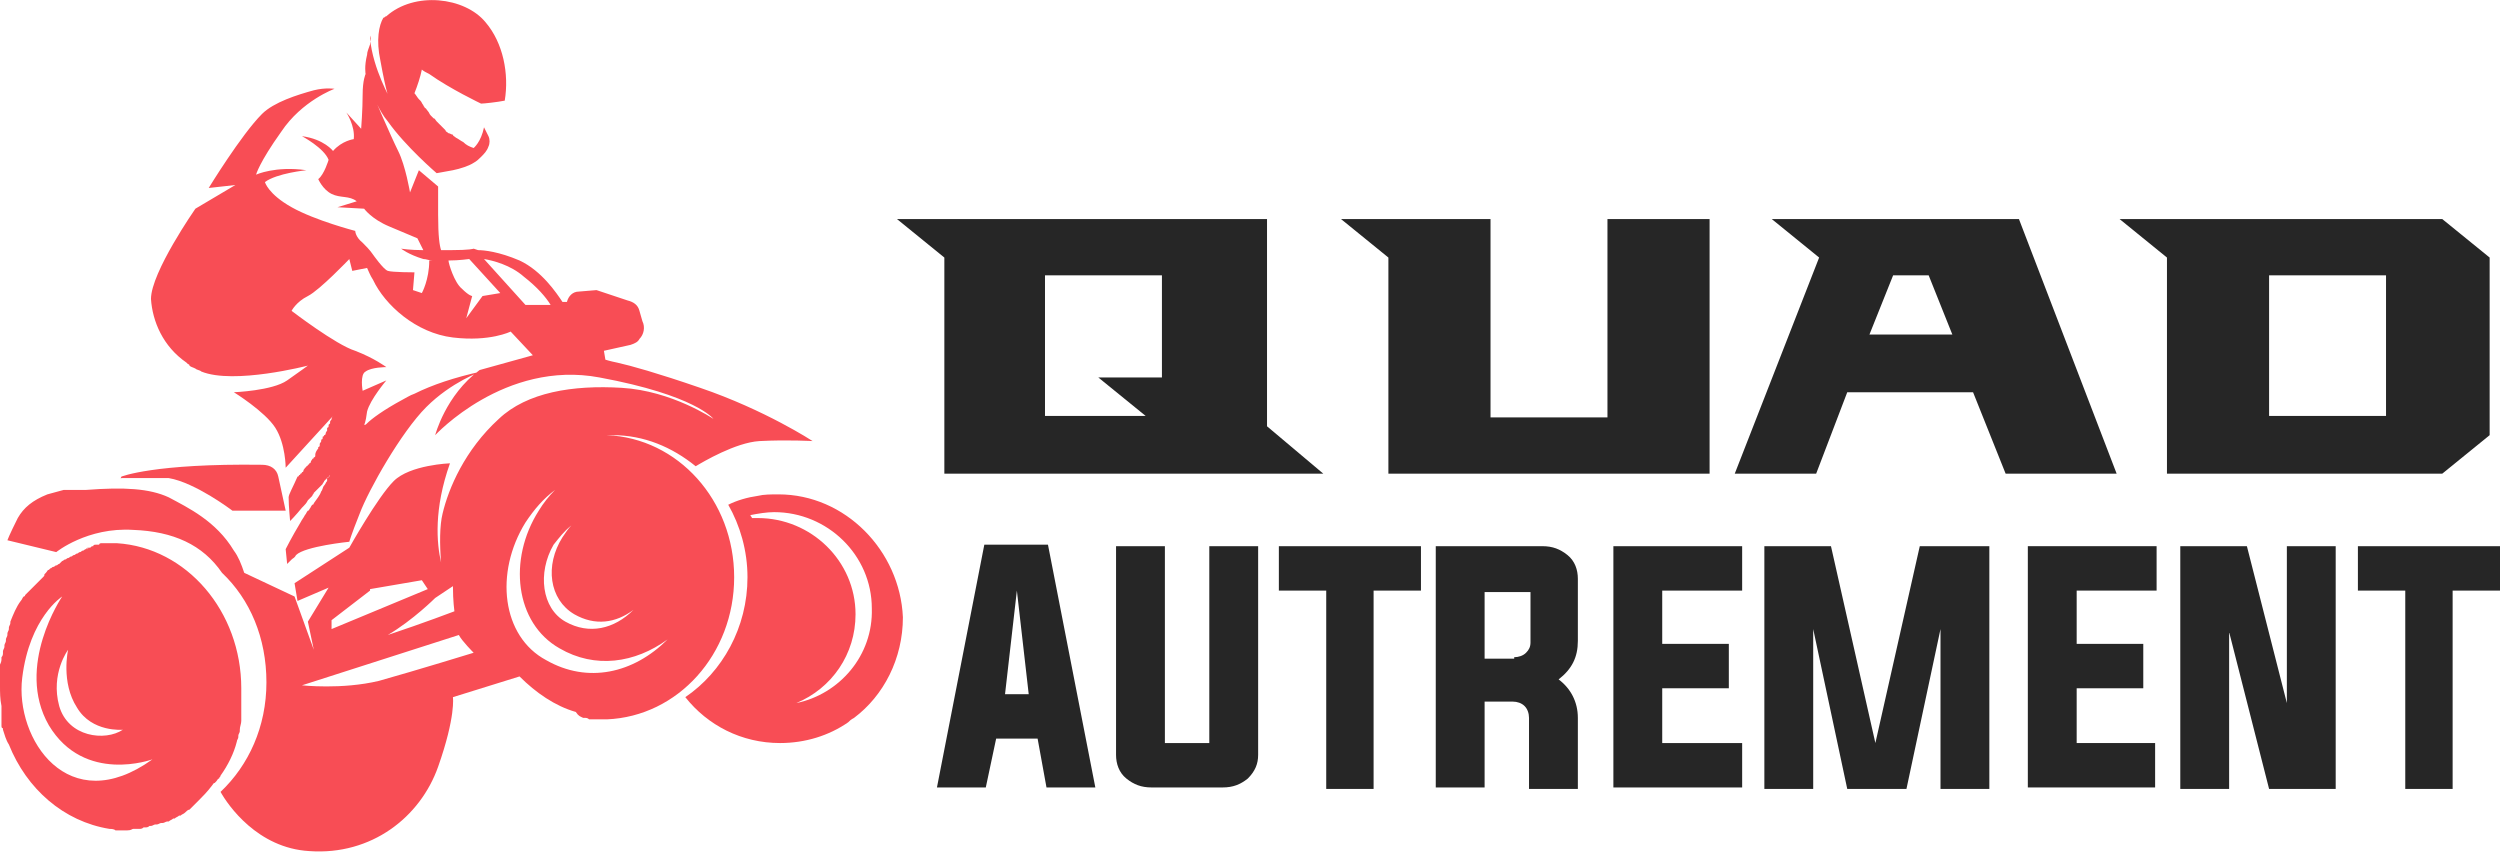
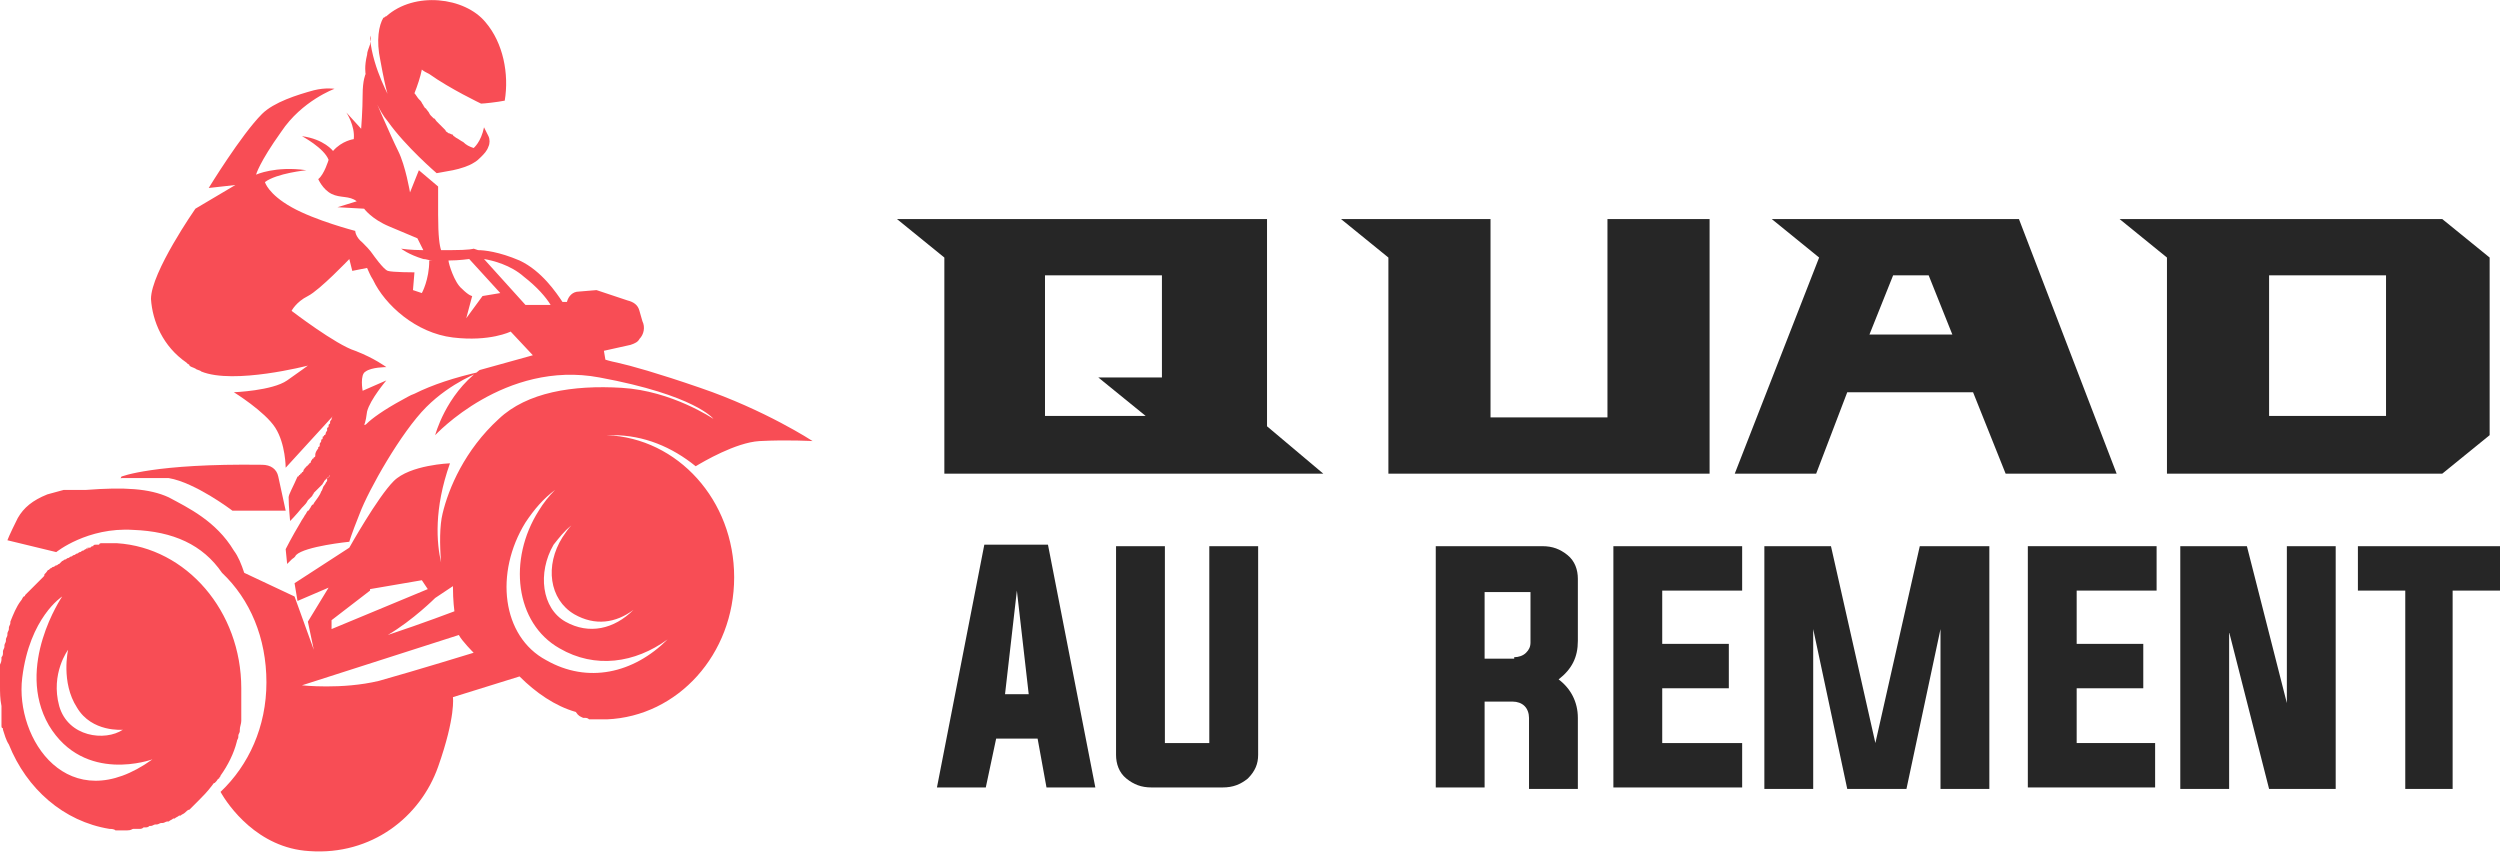
<svg xmlns="http://www.w3.org/2000/svg" version="1.1" id="Layer_1" x="0px" y="0px" width="168.9px" height="57.7px" viewBox="0 0 168.9 57.7" style="enable-background:new 0 0 168.9 57.7;" xml:space="preserve">
  <style type="text/css">
	.st0{fill:#262626;}
	.st1{fill:#F84D55;}
</style>
  <g>
    <path class="st0" d="M89.4,32H63.8V17.4l-3.2-2.6h25v14L89.4,32z M70.7,28.1h6.7l-3.2-2.6h4.3v-6.9h-7.9V28.1z" />
    <path class="st0" d="M115.5,14.8V32H93.8V17.4l-3.2-2.6h10.1v13.4h7.9V14.8H115.5z" />
    <path class="st0" d="M136.4,14.8L143,32h-7.5l-2.2-5.5h-8.5l-2.1,5.5h-5.5l5.7-14.6l-3.2-2.6H136.4z M131.9,22.6l-1.6-4h-2.4   l-1.6,4H131.9z" />
    <path class="st0" d="M165,14.8l3.2,2.6v12L165,32h-18.6V17.4l-3.2-2.6H165z M161.2,18.6h-7.9v9.5h7.9V18.6z" />
    <path class="st0" d="M67.3,49.9l-0.7,3.3h-3.3l3.2-16.4h4.3l3.2,16.4h-3.3l-0.6-3.3H67.3z M67.9,46.9h1.6l-0.8-7L67.9,46.9z" />
    <path class="st0" d="M78.6,50.2h3.1V36.9h3.3V51c0,0.6-0.2,1.1-0.7,1.6c-0.5,0.4-1,0.6-1.7,0.6h-4.8c-0.7,0-1.2-0.2-1.7-0.6   c-0.5-0.4-0.7-1-0.7-1.6V36.9h3.3V50.2z" />
-     <path class="st0" d="M89.6,39.9h-3.2v-3H96v3h-3.2v13.4h-3.2V39.9z" />
    <path class="st0" d="M100.3,47.4v5.8h-3.3V36.9h7.2c0.7,0,1.2,0.2,1.7,0.6c0.5,0.4,0.7,1,0.7,1.6v4.2c0,1.1-0.4,1.9-1.3,2.6   c0.8,0.6,1.3,1.5,1.3,2.6v4.8h-3.3v-4.8c0-0.3-0.1-0.6-0.3-0.8c-0.2-0.2-0.5-0.3-0.8-0.3H100.3z M102.3,44.4c0.3,0,0.6-0.1,0.8-0.3   c0.2-0.2,0.3-0.4,0.3-0.7v-3.4h-3.1v4.5H102.3z" />
    <path class="st0" d="M112.3,50.2h5.4v3H109V36.9h8.7v3h-5.4v3.6h4.5v3h-4.5V50.2z" />
    <path class="st0" d="M134.4,36.9v16.4h-3.3V42.5l-2.3,10.8h-4l-2.3-10.8v10.8h-3.3V36.9h4.5l3,13.3l3-13.3H134.4z" />
    <path class="st0" d="M140.2,50.2h5.4v3H137V36.9h8.7v3h-5.4v3.6h4.5v3h-4.5V50.2z" />
    <path class="st0" d="M150.6,42.7v10.6h-3.3V36.9h4.5l2.7,10.6V36.9h3.3v16.4h-4.5L150.6,42.7z" />
    <path class="st0" d="M162.5,39.9h-3.2v-3h9.6v3h-3.2v13.4h-3.2V39.9z" />
  </g>
  <g id="XMLID_11_">
-     <path id="XMLID_1086_" class="st1" d="M52.6,33.4c-0.5,0-1,0-1.4,0.1c-0.7,0.1-1.4,0.3-2,0.6c0.8,1.4,1.3,3.1,1.3,4.9   c0,3.4-1.7,6.4-4.2,8.1c1.5,1.9,3.8,3.1,6.4,3.1c1.7,0,3.3-0.5,4.6-1.4c0,0,0,0,0,0c0.1-0.1,0.2-0.2,0.4-0.3c2-1.5,3.3-4,3.3-6.8   C60.8,37.2,57.1,33.4,52.6,33.4z M53.8,47.5c2.4-1,4-3.3,4-6c0-3.6-3-6.5-6.6-6.5c-0.1,0-0.2,0-0.4,0c0-0.1-0.1-0.1-0.1-0.2   c0.5-0.1,1.1-0.2,1.6-0.2c3.6,0,6.6,2.9,6.6,6.5C59,44.3,56.7,46.9,53.8,47.5z" />
    <path id="XMLID_1103_" class="st1" d="M39.4,48.5c0,0,0.1,0,0.1,0c0.1,0,0.2,0,0.3,0.1c0.1,0,0.1,0,0.2,0c0.1,0,0.2,0,0.3,0   c0.1,0,0.1,0,0.2,0c0.2,0,0.3,0,0.5,0c4.8-0.2,8.6-4.4,8.6-9.6c0-5.2-3.8-9.4-8.6-9.6c0.1,0,0.3,0,0.4,0c2.1,0,4,0.8,5.6,2.1   c0.5-0.3,2.7-1.6,4.3-1.7c1.9-0.1,3.6,0,3.6,0s-3.2-2.1-7.6-3.6c-2.9-1-4.7-1.5-5.6-1.7c-0.5-0.1-0.8-0.2-0.8-0.2l-0.1-0.6l1.8-0.4   c0.3-0.1,0.5-0.2,0.6-0.4c0,0,0,0,0,0c0,0,0,0,0,0c0.3-0.3,0.4-0.8,0.2-1.2l-0.2-0.7c-0.1-0.4-0.4-0.6-0.8-0.7l-2.1-0.7l-1.2,0.1   c-0.4,0-0.7,0.3-0.8,0.7l-0.3,0c-0.4-0.6-1.4-2.1-2.9-2.8c-1.4-0.6-2.4-0.7-2.8-0.7L32,16.8c0,0-0.2,0.1-1.6,0.1   c-0.2,0-0.4,0-0.6,0c-0.1-0.3-0.2-0.9-0.2-2.4c0-0.3,0-0.6,0-0.9c0-0.4,0-0.7,0-1l-1.3-1.1L27.7,13c0,0-0.3-1.8-0.8-2.8   c-0.5-1-1.7-3.8-1.7-3.8s0.4,1.1,1,1.8c1.2,1.7,3.3,3.5,3.3,3.5l1.1-0.2h0c0.5-0.1,1.1-0.3,1.4-0.5c0.2-0.1,0.4-0.3,0.5-0.4   c0.2-0.2,0.4-0.4,0.5-0.7c0.1-0.2,0.1-0.5,0-0.7l-0.3-0.6C32.5,9.6,32,10,32,10c-0.3-0.1-0.5-0.2-0.7-0.4c-0.2-0.1-0.3-0.2-0.5-0.3   c-0.1-0.1-0.2-0.1-0.2-0.2C30.5,9.1,30.4,9,30.3,9c-0.1-0.1-0.2-0.1-0.2-0.2c-0.1-0.1-0.1-0.1-0.2-0.2c-0.1-0.1-0.1-0.1-0.2-0.2   c-0.1-0.1-0.1-0.1-0.2-0.2C29.4,8.1,29.4,8,29.3,8c-0.1-0.1-0.1-0.1-0.2-0.2C29,7.7,29,7.6,28.9,7.5c-0.1-0.1-0.1-0.2-0.2-0.2   c0-0.1-0.1-0.1-0.1-0.2c-0.1-0.1-0.1-0.2-0.2-0.3c0,0-0.1-0.1-0.1-0.1c-0.1-0.1-0.2-0.3-0.3-0.4c0.2-0.5,0.4-1.1,0.5-1.6   c0.1,0.1,0.3,0.2,0.5,0.3c1.4,1,3.5,2,3.5,2c0.2,0,1.1-0.1,1.6-0.2c0.3-1.8-0.1-3.9-1.3-5.3c-1.4-1.7-4.8-2.1-6.7-0.4   c-0.1,0-0.1,0.1-0.2,0.1c-0.3,0.5-0.5,1.5-0.2,2.9c0.4,2.2,0.6,2.7,0.7,2.7c0-0.1-1.2-2.1-1.4-4.2c0-0.1,0-0.1,0-0.2   C25.1,2.7,25,2.8,25,3c-0.1,0.3-0.2,0.5-0.2,0.7C24.6,4.5,24.7,5,24.7,5s-0.2,0.4-0.2,1.4c0,1-0.1,2.3-0.1,2.3l-1-1.1   c0,0,0.6,0.9,0.5,1.8c0,0-0.8,0.1-1.4,0.8c0,0-0.6-0.8-2.1-1c0,0,1.5,0.8,1.8,1.6c0,0-0.3,1-0.7,1.3c0,0,0.3,0.7,0.9,1   c0.6,0.3,1.2,0.1,1.7,0.5L22.8,14l1.8,0.1c0,0,0.5,0.7,1.7,1.2c1.2,0.5,1.9,0.8,1.9,0.8l0.4,0.8c-0.9,0-1.5-0.1-1.5-0.1   s0.5,0.4,1.5,0.7c0.2,0,0.4,0.1,0.6,0.1l-0.2,0c0,1.3-0.5,2.2-0.5,2.2l-0.6-0.2l0.1-1.2c0,0-1.5,0-1.8-0.1c-0.3-0.1-1-1.1-1-1.1   s0,0,0,0c-0.2-0.3-0.5-0.6-0.7-0.8C24,16,24,15.6,24,15.6s-2.7-0.7-4.3-1.6c-1.6-0.9-1.8-1.7-1.8-1.7c0.8-0.6,2.8-0.8,2.8-0.8   c-2.1-0.3-3.4,0.3-3.4,0.3s0.2-0.8,1.7-2.9c1.4-2.1,3.6-2.9,3.6-2.9S22,5.9,21.2,6.1c-1.1,0.3-2.7,0.8-3.5,1.6   c-1.4,1.4-3.6,5-3.6,5l1.8-0.2l-2.7,1.6c0,0-3,4.3-3,6.1c0.1,1.5,0.8,3.2,2.4,4.3l0,0c0,0,0.1,0.1,0.1,0.1l0,0c0,0,0.1,0,0.1,0.1   l0,0c0.1,0.1,0.2,0.1,0.4,0.2c0.1,0.1,0.3,0.1,0.4,0.2c2.2,0.9,7.2-0.4,7.2-0.4s-0.4,0.3-1.4,1c-1,0.7-3.6,0.8-3.6,0.8   s2.1,1.3,2.8,2.4s0.7,2.7,0.7,2.7l3.2-3.5c0,0,0,0,0,0c0,0,0,0,0,0c0,0-0.1,0.1-0.1,0.2c0,0,0,0,0,0c0,0.1-0.1,0.1-0.1,0.2   c0,0,0,0,0,0c0,0,0,0.1,0,0.1c0,0-0.1,0.1-0.1,0.1c0,0,0,0,0,0.1c0,0,0,0.1-0.1,0.1c0,0,0,0.1,0,0.1c0,0,0,0,0,0.1   c0,0-0.1,0.1-0.1,0.2c0,0,0,0.1-0.1,0.1c0,0,0,0.1-0.1,0.1c0,0,0,0,0,0.1c0,0,0,0.1-0.1,0.1c0,0,0,0,0,0.1c0,0.1-0.1,0.1-0.1,0.2   c0,0,0,0.1,0,0.1c0,0,0,0.1-0.1,0.1c0,0,0,0.1,0,0.1c-0.1,0.1-0.2,0.3-0.2,0.4c0,0,0,0.1,0,0.1c0,0,0,0.1-0.1,0.1   c0,0,0,0.1-0.1,0.1c0,0.1-0.1,0.1-0.1,0.2c0,0,0,0.1-0.1,0.1c0,0,0,0.1-0.1,0.1c0,0,0,0.1-0.1,0.1c0,0,0,0.1-0.1,0.1   c0,0.1-0.1,0.1-0.1,0.2c0,0,0,0.1-0.1,0.1c0,0,0,0.1-0.1,0.1c0,0,0,0.1-0.1,0.1c0,0,0,0.1-0.1,0.1c-0.3,0.7-0.6,1.2-0.6,1.4   c0,0.6,0.1,1.6,0.1,1.6s0.4-0.4,0.8-0.9c0,0,0.1-0.1,0.1-0.1c0.1-0.1,0.2-0.2,0.3-0.4c0,0,0.1-0.1,0.1-0.1c0,0,0.1-0.1,0.1-0.1   c0,0,0.1-0.1,0.1-0.1c0-0.1,0.1-0.1,0.1-0.2c0,0,0.1-0.1,0.1-0.1c0,0,0,0,0,0c0.1-0.1,0.1-0.1,0.2-0.2c0,0,0,0,0,0   c0.1-0.1,0.1-0.1,0.2-0.2c0,0,0,0,0,0c0,0,0.1-0.1,0.1-0.1c0,0,0,0,0,0c0-0.1,0.1-0.1,0.1-0.2c0,0,0,0,0,0c0,0,0.1-0.1,0.1-0.1   c0,0,0,0,0,0c0,0,0.1-0.1,0.1-0.1c0,0,0,0,0,0c0,0,0.1-0.1,0.1-0.1c0,0,0,0,0,0c0,0,0.1-0.1,0.1-0.1c0,0,0,0,0,0c0,0,0,0,0-0.1   c0,0,0,0,0,0c0,0,0,0,0,0c0,0,0,0,0,0c0,0,0,0,0,0c0,0,0,0,0,0c0,0,0,0,0,0c0,0,0,0,0,0c0,0,0,0,0,0c0,0,0,0,0,0.1c0,0,0,0,0,0   c0,0,0,0.1-0.1,0.1c0,0,0,0,0,0c0,0,0,0.1-0.1,0.1c0,0,0,0.1,0,0.1c0,0,0,0.1,0,0.1c0,0,0,0,0,0c-0.1,0.1-0.1,0.2-0.2,0.3   c0,0,0,0,0,0c-0.1,0.1-0.1,0.3-0.2,0.4c0,0,0,0,0,0c-0.1,0.3-0.3,0.5-0.5,0.8c0,0,0,0.1-0.1,0.1c0,0,0,0,0,0   c-0.1,0.1-0.1,0.2-0.2,0.3c0,0,0,0,0,0c0,0,0,0.1-0.1,0.1c-0.1,0.1-0.1,0.2-0.2,0.3c-0.1,0.2-0.2,0.3-0.3,0.5c0,0,0,0,0,0   c-0.6,1-1,1.8-1,1.8l0.1,1c0,0,0,0,0.3-0.3c0,0,0,0,0,0c0.1-0.1,0.2-0.1,0.3-0.3c0.6-0.6,3.6-0.9,3.6-0.9s0.1-0.4,0.7-1.9   c0.6-1.6,2.8-5.5,4.5-7.2c1.7-1.7,3.7-2.4,3.7-2.4c-1.8,0.4-3.3,0.9-4.5,1.5c-0.3,0.1-0.6,0.3-0.8,0.4c0,0,0,0,0,0   c-1.3,0.7-2.1,1.3-2.4,1.6c0,0,0,0,0,0c-0.1,0.1-0.1,0.1-0.2,0.1c0,0,0,0,0,0c0,0,0,0,0,0c0,0,0,0,0,0c0,0,0,0,0,0s0.1-0.1,0.2-0.9   c0.2-0.8,1.3-2.1,1.3-2.1l-1.6,0.7c0,0-0.2-1.1,0.2-1.3c0.4-0.3,1.4-0.3,1.4-0.3s-0.8-0.6-2.1-1.1c-1.3-0.4-4.3-2.7-4.3-2.7   s0.3-0.6,1.1-1s2.8-2.5,2.8-2.5l0.2,0.8l1-0.2c0.1,0.2,0.2,0.5,0.4,0.8c0.8,1.7,2.9,3.6,5.4,3.9c2.5,0.3,3.9-0.4,3.9-0.4l1.5,1.6   l-3.6,1c-2.3,1.7-3,4.4-3,4.4s4.7-5.1,11.1-3.9c6.5,1.2,7.7,2.8,7.7,2.8s-2.8-1.9-6.2-2.1c-3.3-0.2-6.4,0.3-8.3,2.1   c-2.3,2.1-3.4,4.7-3.8,6.4c-0.2,0.8-0.2,2.1-0.1,3.3c-0.3-1.3-0.5-3.6,0.6-6.7c0,0-2.7,0.1-3.8,1.2c-1.1,1.1-3,4.5-3,4.5l-3.7,2.4   l0.2,1.2l2.1-0.9L20.8,42l0.4,1.9l-1.3-3.6l-3.4-1.6c-0.2-0.6-0.4-1.1-0.7-1.5c-1.2-2-3.1-2.9-4.4-3.6c-1.3-0.6-3-0.7-5.6-0.5   c-0.1,0-0.3,0-0.4,0c-0.1,0-0.1,0-0.2,0c-0.1,0-0.2,0-0.2,0c-0.1,0-0.1,0-0.2,0c-0.1,0-0.1,0-0.2,0c-0.1,0-0.1,0-0.2,0   c0,0-0.1,0-0.1,0c-0.4,0.1-0.7,0.2-1.1,0.3c-1,0.4-1.6,0.9-2,1.6c-0.6,1.2-0.7,1.5-0.7,1.5l3.3,0.8c0,0,2.1-1.7,5.2-1.5   c2.7,0.1,4.7,1,6,2.9c1.9,1.8,3,4.4,3,7.4c0,3-1.2,5.6-3.1,7.4c0.5,0.9,2.5,3.8,6,4c4.2,0.3,7.5-2.3,8.7-5.7c1.2-3.4,1-4.7,1-4.7   l4.5-1.4c1.1,1.1,2.4,2,3.8,2.4h0C39.1,48.4,39.2,48.4,39.4,48.5z M32.6,20l-1.1,1.5l0.4-1.5c0,0-0.2,0-0.7-0.5   c-0.5-0.4-0.9-1.7-0.9-1.9c0.7,0,1.4-0.1,1.4-0.1l2.1,2.3L32.6,20z M35.5,20.6l-2.8-3.1c0.6,0.1,1.8,0.4,2.7,1.2   c0.9,0.7,1.5,1.4,1.8,1.9L35.5,20.6z M30.6,39.6c0,1,0.1,1.7,0.1,1.7s-2.1,0.8-4.5,1.6c1.7-1,3.2-2.5,3.2-2.5L30.6,39.6z    M22.4,41.9l2.6-2l0-0.1l3.5-0.6l0.4,0.6l-6.5,2.7V41.9z M25.6,46c-2.5,0.6-5.2,0.3-5.2,0.3L31,42.9c0.2,0.4,1,1.2,1,1.2   S28.1,45.3,25.6,46z M38.6,35.5c-0.2,0.2-0.4,0.5-0.6,0.8c-1.2,1.9-0.9,4.2,0.8,5.2c1.4,0.8,2.8,0.6,4-0.3c-1.3,1.3-3,1.7-4.6,0.8   c-1.6-0.9-1.9-3.3-0.8-5.2C37.8,36.3,38.1,35.9,38.6,35.5z M35.5,35.3c0.6-0.9,1.2-1.6,2-2.2c-0.4,0.4-0.8,0.9-1.1,1.4   c-2.1,3.3-1.6,7.6,1.4,9.3c2.4,1.4,5.1,1,7.3-0.6c-2.3,2.3-5.4,3-8.2,1.4C33.9,43,33.4,38.7,35.5,35.3z" />
    <path id="XMLID_1124_" class="st1" d="M9,56c0.1,0,0.2,0,0.3,0c0,0,0.1,0,0.1,0c0.1,0,0.2,0,0.3-0.1c0,0,0.1,0,0.1,0   c0.1,0,0.2,0,0.3-0.1c0,0,0.1,0,0.1,0c0.1,0,0.2-0.1,0.3-0.1c0,0,0.1,0,0.1,0c0.1,0,0.2-0.1,0.3-0.1c0,0,0.1,0,0.1,0   c0.1,0,0.2-0.1,0.3-0.1c0,0,0.1,0,0.1,0c0.1-0.1,0.2-0.1,0.3-0.2c0,0,0,0,0.1,0c0.1-0.1,0.2-0.1,0.3-0.2c0,0,0,0,0.1,0   c0.1-0.1,0.2-0.1,0.3-0.2c0,0,0,0,0,0c0.1-0.1,0.2-0.2,0.3-0.2c0,0,0,0,0,0c0.1-0.1,0.2-0.2,0.3-0.3c0,0,0,0,0,0   c0.1-0.1,0.2-0.2,0.3-0.3c0,0,0,0,0,0c0.3-0.3,0.6-0.6,0.9-1c0.1-0.1,0.1-0.2,0.2-0.2c0,0,0.1-0.1,0.1-0.1c0.1-0.1,0.1-0.2,0.2-0.2   c0-0.1,0.1-0.1,0.1-0.2c0.5-0.7,0.9-1.5,1.1-2.3c0,0,0,0,0,0c0-0.1,0.1-0.2,0.1-0.3c0,0,0-0.1,0-0.1c0-0.1,0.1-0.2,0.1-0.3   c0,0,0,0,0-0.1c0-0.2,0.1-0.4,0.1-0.6c0-0.1,0-0.1,0-0.2c0-0.1,0-0.1,0-0.2c0-0.1,0-0.2,0-0.2c0-0.1,0-0.1,0-0.2c0-0.1,0-0.2,0-0.3   c0-0.1,0-0.1,0-0.2c0-0.1,0-0.2,0-0.3c0-0.1,0-0.1,0-0.2c0-0.1,0-0.3,0-0.4c0-5.2-3.7-9.5-8.4-9.8c-0.1,0-0.3,0-0.4,0   c0,0-0.1,0-0.1,0c-0.1,0-0.2,0-0.3,0c-0.1,0-0.1,0-0.2,0c-0.1,0-0.2,0-0.2,0.1c-0.1,0-0.1,0-0.2,0c-0.1,0-0.2,0-0.2,0.1   c-0.1,0-0.1,0-0.2,0.1c-0.1,0-0.1,0-0.2,0.1c-0.1,0-0.1,0-0.2,0.1C6.1,36.9,6.1,37,6,37c-0.1,0-0.1,0-0.2,0.1   c-0.1,0-0.1,0.1-0.2,0.1c-0.1,0-0.1,0.1-0.2,0.1c-0.1,0-0.1,0.1-0.2,0.1c-0.1,0-0.1,0.1-0.2,0.1c-0.1,0-0.1,0.1-0.2,0.1   c-0.1,0-0.1,0.1-0.2,0.1c-0.1,0-0.1,0.1-0.2,0.1c-0.1,0-0.1,0.1-0.2,0.1C4.2,37.9,4.1,38,4,38.1c-0.1,0-0.1,0.1-0.2,0.1   c-0.1,0-0.1,0.1-0.2,0.1c-0.1,0-0.1,0.1-0.2,0.1c0,0-0.1,0.1-0.1,0.1c-0.1,0-0.1,0.1-0.2,0.2c0,0-0.1,0.1-0.1,0.1   C3,38.9,3,38.9,2.9,39c0,0-0.1,0.1-0.1,0.1c-0.1,0.1-0.1,0.1-0.2,0.2c0,0-0.1,0.1-0.1,0.1c-0.1,0.1-0.1,0.1-0.2,0.2   c0,0-0.1,0.1-0.1,0.1c-0.1,0.1-0.1,0.1-0.2,0.2c0,0-0.1,0.1-0.1,0.1c-0.1,0.1-0.1,0.1-0.2,0.2c0,0,0,0.1-0.1,0.1   c-0.1,0.1-0.1,0.2-0.2,0.3c0,0,0,0,0,0c-0.3,0.4-0.5,0.9-0.7,1.4c0,0,0,0,0,0.1c0,0.1-0.1,0.2-0.1,0.3c0,0,0,0.1,0,0.1   c0,0.1-0.1,0.2-0.1,0.3c0,0,0,0.1,0,0.1c0,0.1-0.1,0.2-0.1,0.3c0,0,0,0.1,0,0.1c0,0.1-0.1,0.2-0.1,0.3c0,0,0,0.1,0,0.1   c0,0.1-0.1,0.2-0.1,0.3c0,0,0,0.1,0,0.1c0,0.1,0,0.2-0.1,0.3c0,0,0,0.1,0,0.1c0,0.1,0,0.2-0.1,0.4C0,45.4,0,45.8,0,46.3   c0,0.5,0,0.9,0.1,1.4c0,0.1,0,0.1,0,0.2c0,0.1,0,0.2,0,0.3c0,0.1,0,0.1,0,0.2c0,0.1,0,0.1,0,0.2c0,0.1,0,0.1,0,0.2   c0,0.1,0,0.1,0,0.2c0,0.1,0,0.2,0.1,0.2c0,0,0,0.1,0,0.1c0.1,0.3,0.2,0.7,0.4,1l0,0c1.2,3,3.7,5.2,6.8,5.7h0c0.1,0,0.3,0,0.4,0.1   c0.1,0,0.3,0,0.4,0c0.1,0,0.3,0,0.4,0C8.9,56.1,8.9,56,9,56z M5.2,47.8c1,1.7,3.1,1.5,3.1,1.5c-1.2,0.8-3.7,0.5-4.3-1.6   c-0.6-2.2,0.6-3.8,0.6-3.8S4.1,46.1,5.2,47.8z M1.5,45.8c0.5-4.1,2.7-5.5,2.7-5.5S1,45,3.3,49c2.4,4,7,2.3,7,2.3   C4.6,55.4,1,49.9,1.5,45.8z" />
-     <path id="XMLID_1126_" class="st1" d="M8.6,56.1c-0.1,0-0.2,0-0.2,0c0,0,0,0,0,0C8.5,56.1,8.6,56.1,8.6,56.1z" />
+     <path id="XMLID_1126_" class="st1" d="M8.6,56.1c-0.1,0-0.2,0-0.2,0c0,0,0,0,0,0C8.5,56.1,8.6,56.1,8.6,56.1" />
    <path id="XMLID_1127_" class="st1" d="M8.4,36.4C8.4,36.4,8.4,36.4,8.4,36.4c0.1,0,0.2,0,0.3,0C8.6,36.4,8.5,36.4,8.4,36.4z" />
    <path id="XMLID_1128_" class="st1" d="M8.2,32.3c0.1,0,0.1,0,0.2,0c0,0,0.1,0,0.1,0c0,0,0,0,0.1,0c0,0,0.1,0,0.1,0c0,0,0,0,0.1,0   c0.1,0,0.1,0,0.2,0c0,0,0,0,0,0c0.1,0,0.1,0,0.2,0c0,0,0,0,0,0c0.1,0,0.1,0,0.2,0c0,0,0,0,0.1,0c0.1,0,0.1,0,0.2,0c0,0,0,0,0.1,0   c0.1,0,0.2,0,0.3,0c0,0,0,0,0,0c0.1,0,0.2,0,0.3,0c0,0,0,0,0.1,0c0.1,0,0.1,0,0.2,0c0,0,0.1,0,0.1,0c0.1,0,0.1,0,0.2,0   c0,0,0.1,0,0.1,0c0.1,0,0.2,0,0.3,0c1.8,0.3,4.3,2.2,4.3,2.2h3h0.6l-0.5-2.3c-0.1-0.5-0.5-0.8-1.1-0.8c-7.3-0.1-9.5,0.8-9.5,0.8   S8.1,32.4,8.2,32.3C8.2,32.3,8.2,32.3,8.2,32.3z" />
  </g>
</svg>